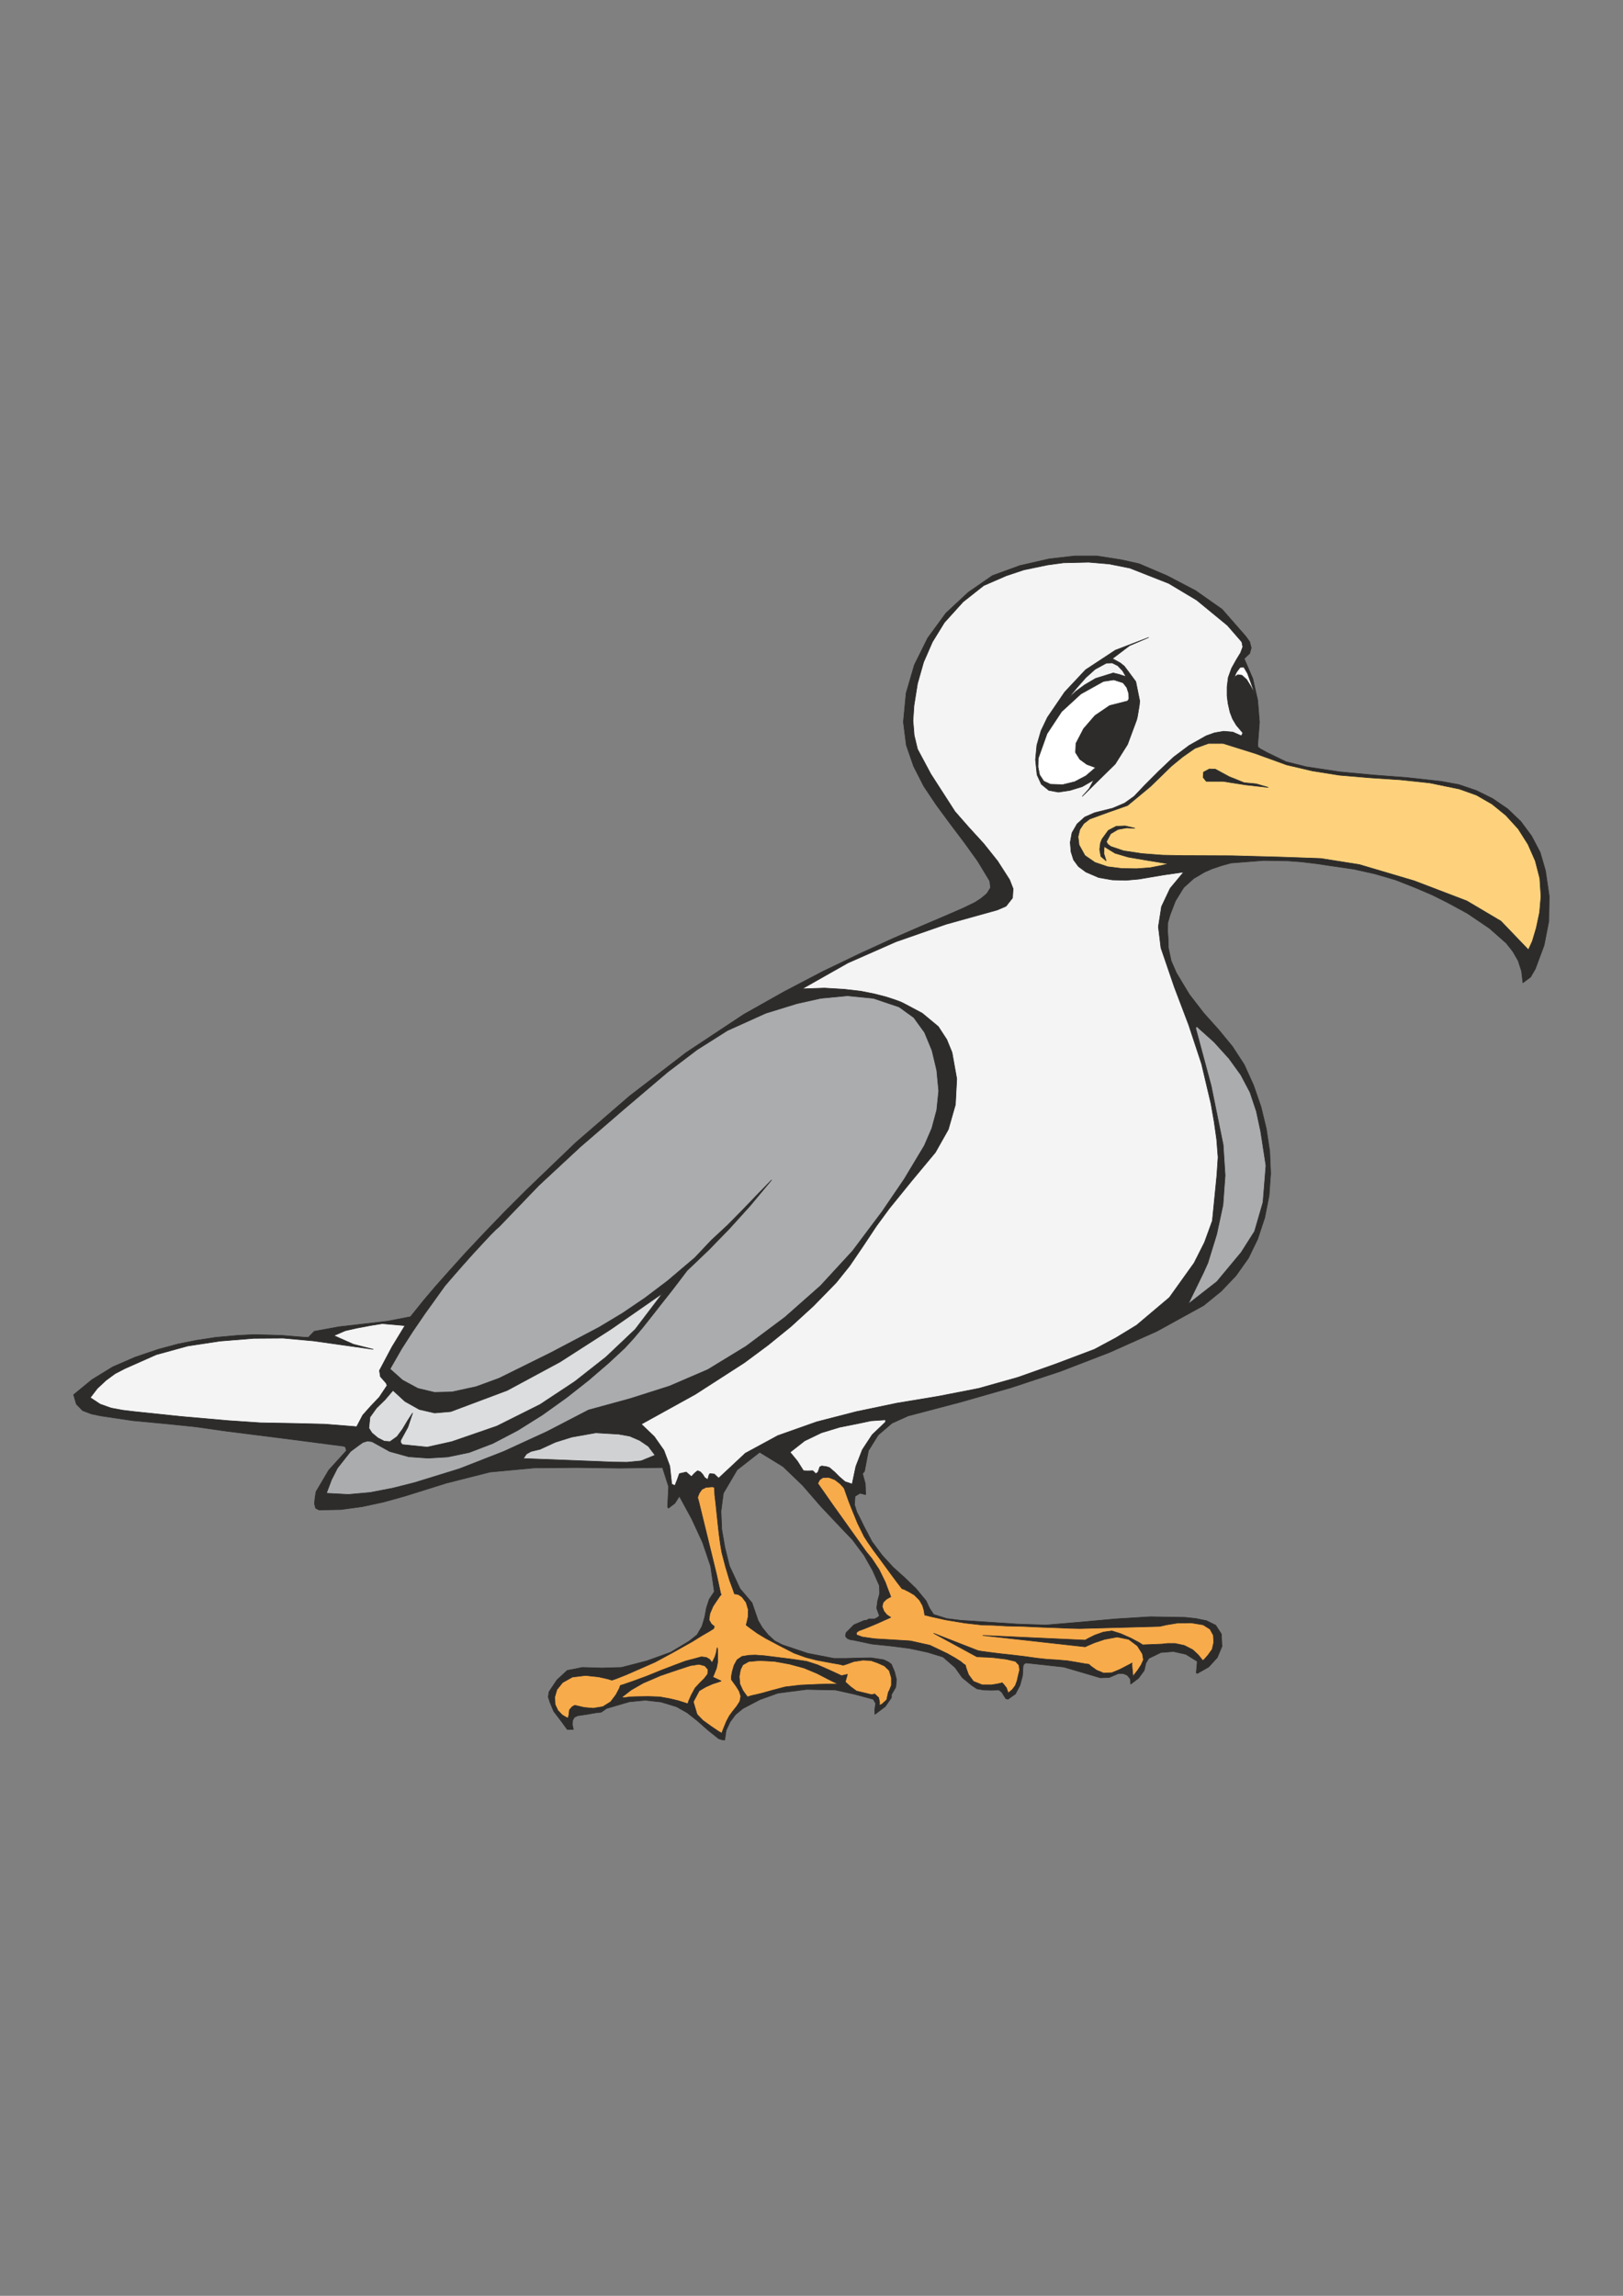
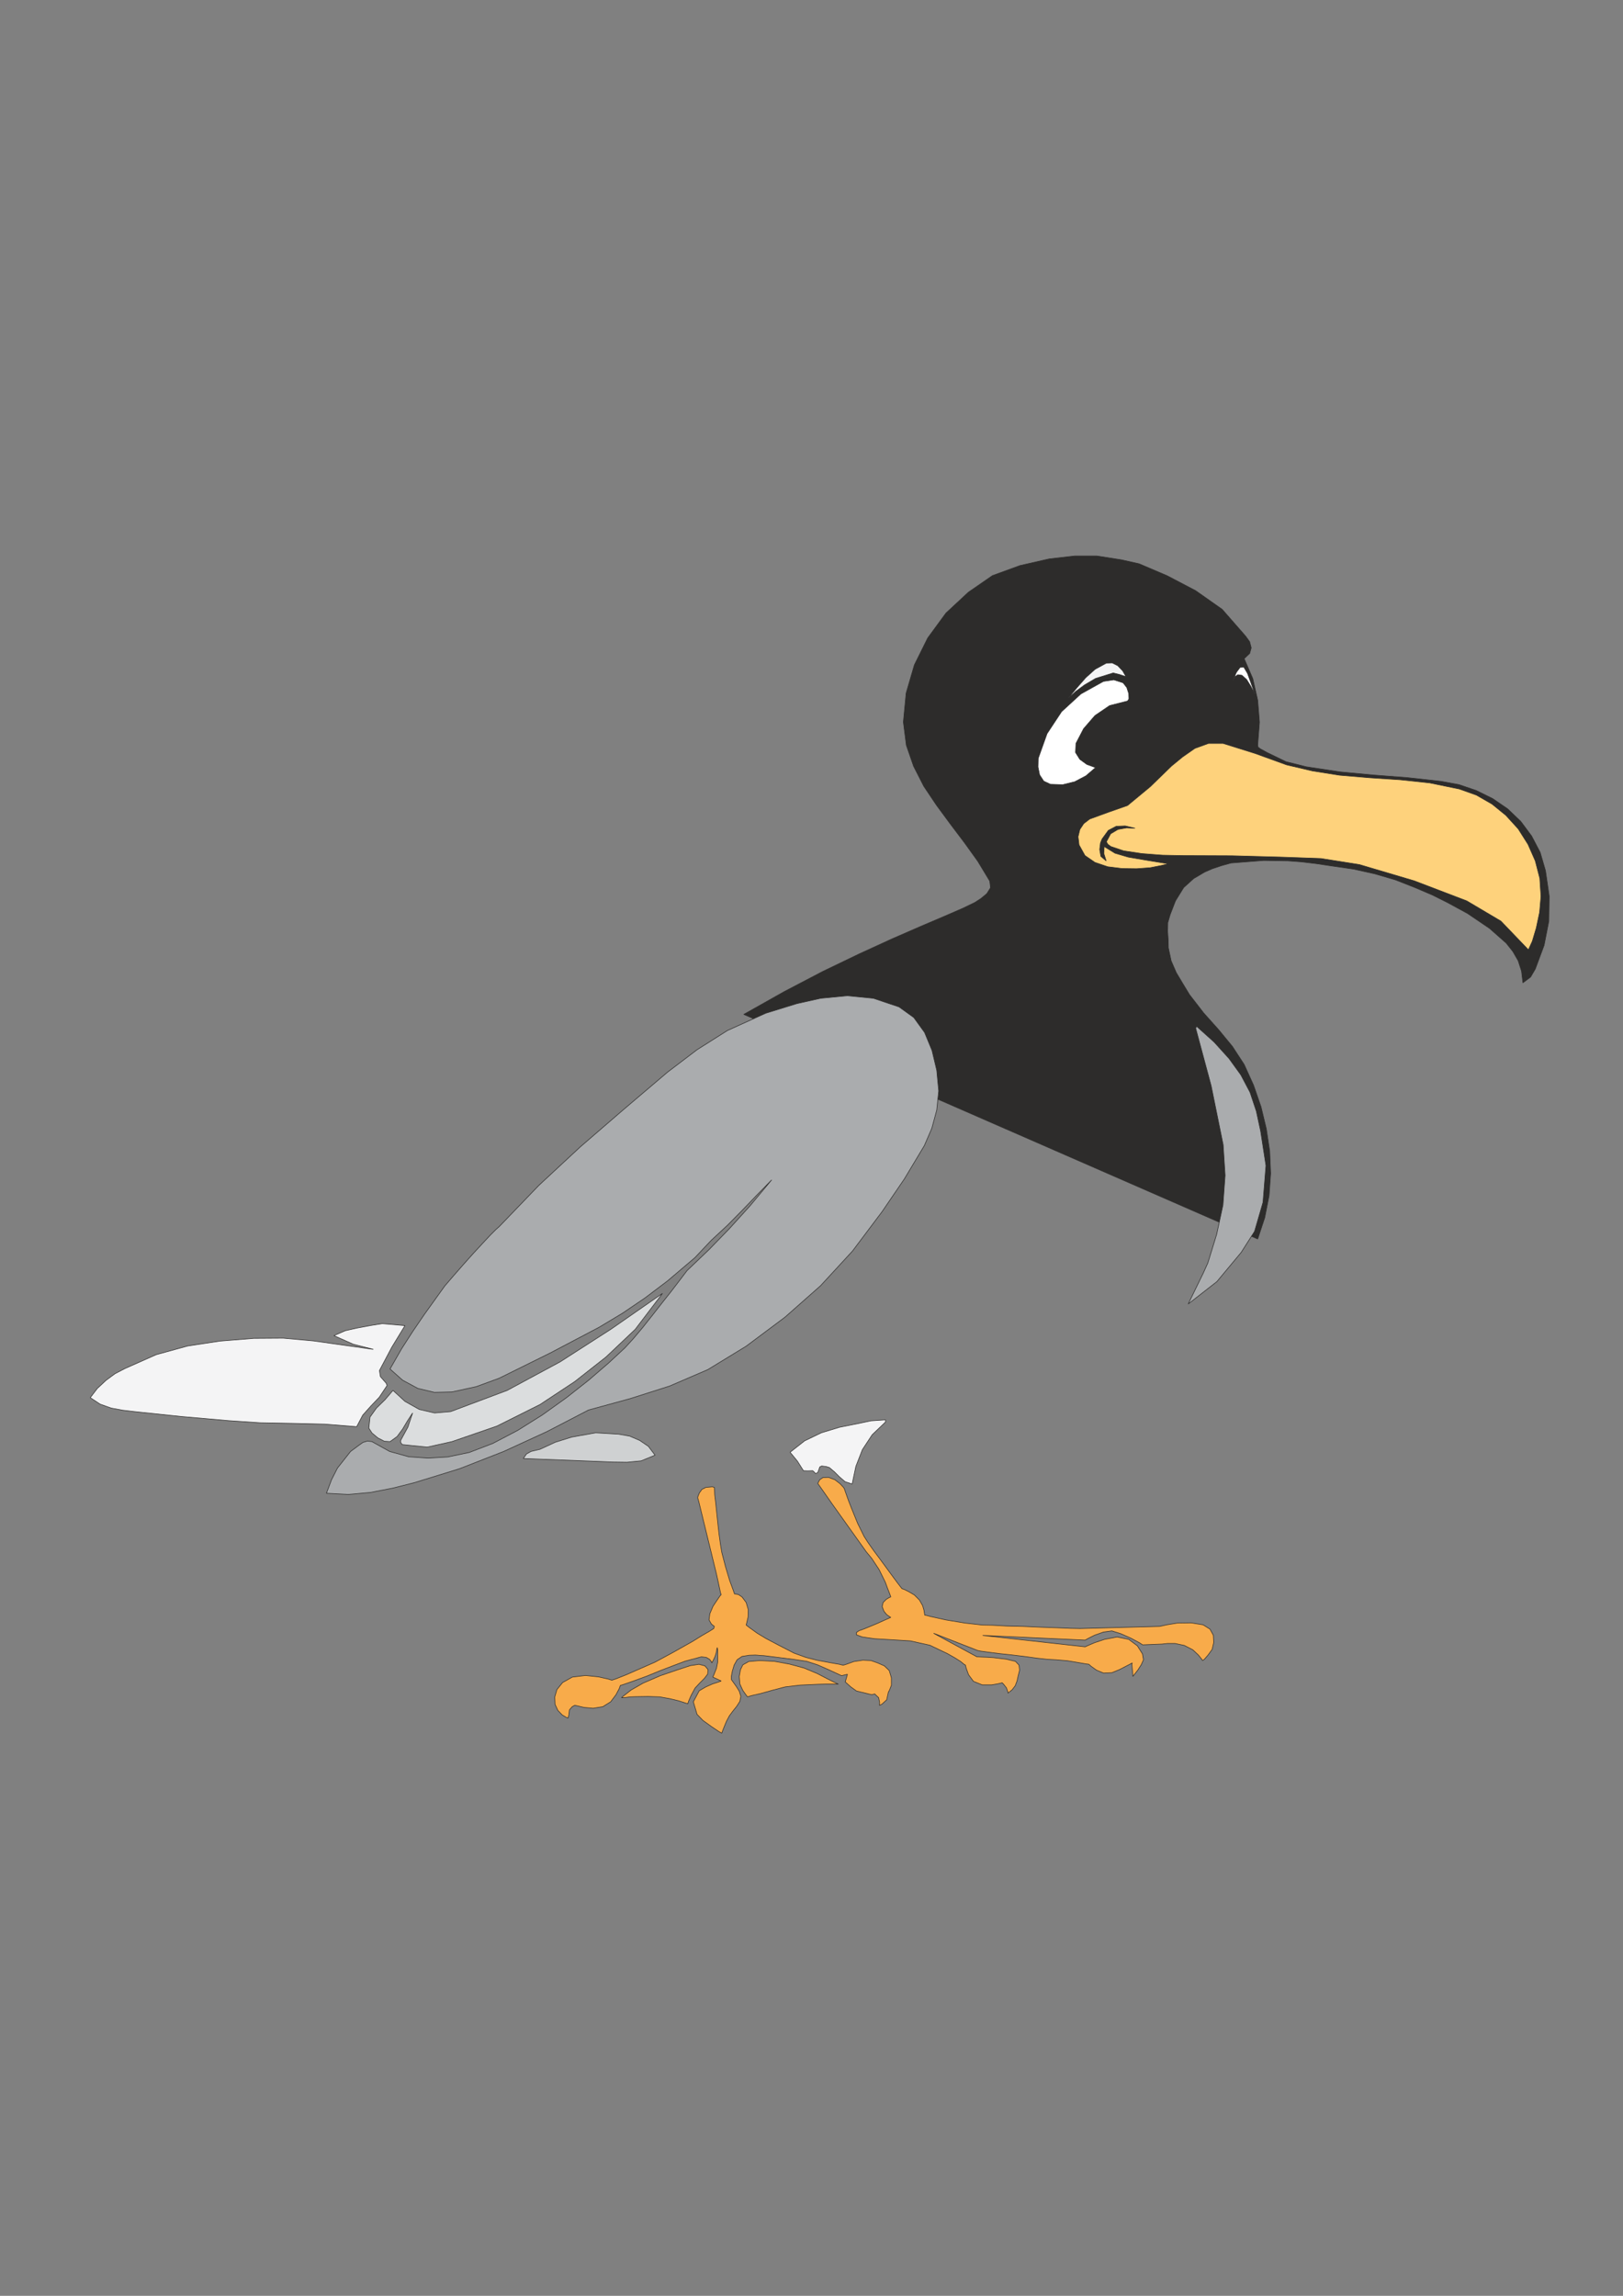
<svg xmlns="http://www.w3.org/2000/svg" height="841.89pt" viewBox="0 0 595.276 841.89" width="595.276pt" version="1.1" id="512c1870-f612-11ea-a016-dcc15c148e23">
  <rect x="0" y="0" width="595.276" height="841.89" fill="#808080" stroke="none" />
  <g>
    <g>
-       <path style="stroke-linejoin:bevel;stroke:#2d2c2b;stroke-width:0.216;stroke-miterlimit:10.433;fill:#2d2c2b;" d="M 461.294,454.353 L 461.294,454.353 457.91,461.337 453.374,467.745 447.902,473.505 441.422,478.761 424.286,488.193 406.862,495.969 388.934,502.881 370.862,508.857 352.214,514.185 333.062,519.225 327.158,521.889 322.118,526.209 318.518,531.969 317.078,539.529 316.358,540.393 316.358,540.393 317.366,544.065 317.51,548.097 315.422,547.593 313.622,548.673 313.622,548.673 313.406,551.769 314.27,554.505 315.566,557.025 316.934,559.833 319.814,565.305 323.558,570.345 327.59,574.737 331.91,578.625 335.942,582.513 339.686,587.049 340.91,589.713 342.422,592.017 347.174,593.529 352.286,594.177 373.022,595.545 383.606,595.905 396.422,594.825 409.094,593.673 421.838,592.881 434.654,593.097 438.614,593.529 442.502,594.321 445.886,595.977 447.974,599.217 448.19,603.753 446.462,607.857 443.294,611.313 439.118,613.689 439.118,613.689 438.758,613.401 438.974,611.169 439.118,609.225 434.942,606.633 430.406,605.625 425.798,605.985 421.334,608.145 420.254,609.945 419.678,612.537 417.59,615.417 414.71,617.577 414.566,615.705 413.486,614.337 411.974,613.689 410.246,613.689 406.862,615.129 403.622,615.273 390.158,611.313 376.334,609.801 375.614,610.161 375.254,610.881 375.254,610.881 375.038,614.481 374.102,618.009 372.446,621.177 369.71,623.121 368.918,622.905 368.198,621.825 367.478,620.601 366.398,619.737 366.398,619.737 363.518,619.809 360.782,619.737 358.334,619.305 356.462,618.081 352.934,615.201 350.27,611.457 345.878,607.641 340.262,605.913 333.566,604.473 326.726,603.609 319.814,602.889 313.046,601.449 313.046,601.449 311.966,601.305 310.814,600.873 310.094,600.009 310.31,598.713 313.19,595.833 316.934,594.249 316.934,594.249 317.798,594.177 318.662,593.673 318.662,593.673 319.742,593.673 320.822,593.673 320.822,593.673 321.902,593.097 322.55,592.521 321.542,589.785 321.902,587.049 322.622,584.385 322.55,581.505 320.102,575.961 316.934,570.345 312.686,564.657 308.078,559.833 301.022,552.345 294.398,544.713 287.198,537.801 278.63,532.545 270.35,539.025 265.31,547.593 264.446,554.217 264.734,560.913 265.886,567.537 267.542,574.233 271.43,582.585 275.822,587.769 278.054,594.249 279.566,596.841 281.726,599.505 284.174,601.737 286.982,603.177 296.198,606.273 305.846,608.145 310.382,608.145 315.062,608.001 319.526,607.929 324.134,608.649 325.934,609.513 326.942,610.305 326.942,610.305 328.094,613.041 328.814,615.921 328.526,618.729 326.942,621.465 326.942,621.465 326.942,622.545 324.71,625.785 320.894,628.665 320.822,627.009 321.182,624.633 320.246,623.121 313.55,621.321 306.422,619.737 295.838,619.521 285.326,620.889 278.702,623.265 272.51,626.505 269.774,628.737 267.758,631.473 266.318,634.569 265.814,638.097 264.95,638.025 263.582,637.593 259.622,634.425 255.878,631.113 252.062,628.089 248.102,625.857 242.414,624.129 236.582,623.481 230.822,624.057 222.47,626.505 220.526,627.873 218.582,628.089 218.582,628.089 215.27,628.665 211.886,629.169 211.886,629.169 210.662,629.745 210.014,630.897 209.942,632.553 210.302,634.209 210.302,634.209 209.15,634.209 208.07,634.209 205.478,630.681 203.102,627.585 202.382,625.857 201.662,624.129 201.086,622.257 201.374,620.385 204.254,616.065 208.07,612.537 210.806,612.033 213.542,611.457 220.742,611.673 227.942,611.457 237.158,609.081 245.942,605.913 252.782,601.809 255.662,599.505 257.462,596.409 258.47,593.025 259.118,589.569 260.126,586.473 261.998,583.665 260.63,574.305 257.678,565.593 253.718,557.025 249.182,548.673 247.526,551.265 245.15,553.065 244.862,552.561 244.862,552.561 245.222,545.145 242.99,538.161 227.294,538.377 211.598,538.161 195.83,538.305 179.702,539.817 163.79,543.849 148.382,548.673 140.606,550.833 132.902,552.489 124.982,553.569 116.99,553.713 115.766,553.065 115.334,551.409 115.55,549.249 115.91,547.017 120.59,539.097 126.998,532.041 126.854,531.033 126.422,530.385 104.822,527.577 83.15,524.841 71.486,523.185 60.11,522.033 48.662,520.953 36.998,519.225 33.542,518.505 30.302,517.281 27.998,514.905 26.99,511.449 33.758,505.905 41.39,501.225 49.526,497.697 58.022,494.817 65.222,492.873 72.062,491.505 79.118,490.425 87.182,489.705 93.014,489.417 98.918,489.561 103.454,489.705 111.302,490.353 113.102,490.425 115.262,488.193 124.334,486.537 133.118,485.529 141.902,484.521 150.542,482.865 155.582,476.601 159.686,471.777 164.798,466.017 170.702,459.465 177.542,452.193 185.102,444.345 193.238,436.209 211.166,419.001 230.894,401.937 251.702,385.953 272.798,371.985 461.294,454.353 461.294,454.353 Z" />
+       <path style="stroke-linejoin:bevel;stroke:#2d2c2b;stroke-width:0.216;stroke-miterlimit:10.433;fill:#2d2c2b;" d="M 461.294,454.353 Z" />
      <path style="stroke-linejoin:bevel;stroke:#2d2c2b;stroke-width:0.216;stroke-miterlimit:10.433;fill:#2d2c2b;" d="M 359.774,329.505 L 361.934,327.705 363.302,325.545 363.014,323.097 358.622,315.825 353.654,308.913 348.542,302.145 343.502,295.305 338.822,288.321 335.078,280.977 332.414,273.273 331.334,264.777 332.342,254.193 335.366,243.825 340.262,233.961 346.958,224.817 355.166,217.185 364.022,211.065 374.102,207.393 384.83,204.945 394.262,203.865 402.254,203.865 411.398,205.305 417.806,206.745 428.102,211.137 438.542,216.609 448.262,223.449 456.83,233.241 456.83,233.241 458.342,235.329 458.918,237.561 458.342,239.649 456.326,241.521 459.494,248.865 461.294,256.785 461.942,264.849 461.294,273.201 461.438,273.993 462.302,274.641 463.526,275.289 464.678,275.937 471.662,279.321 479.15,281.193 491.534,283.065 503.846,284.217 516.158,285.153 528.542,286.521 535.166,287.745 541.502,289.905 547.478,292.857 552.95,296.601 557.774,301.209 561.734,306.537 564.902,312.585 566.846,319.281 568.214,328.641 568.07,337.785 566.342,346.641 563.102,355.353 561.374,358.305 558.566,360.393 558.062,356.145 556.838,352.329 554.894,348.945 552.446,345.849 546.326,340.449 538.262,334.977 530.846,330.945 525.374,328.209 518.966,325.473 511.838,322.665 504.206,320.433 496.43,318.705 488.942,317.625 482.678,316.689 477.206,316.041 472.382,315.681 463.526,315.537 451.502,316.473 448.118,317.409 444.662,318.561 441.854,319.785 437.822,322.161 434.15,325.473 431.126,330.369 429.182,335.409 428.318,338.361 428.246,341.457 428.462,344.625 428.534,347.577 429.542,352.329 431.414,356.649 433.862,360.753 436.31,364.785 441.494,371.481 446.966,377.601 452.006,383.721 456.326,390.345 459.782,397.977 462.518,405.897 464.462,413.961 465.686,422.097 466.046,430.305 465.47,438.441 463.886,446.505 461.294,454.353 272.798,371.985 287.63,363.633 301.814,356.217 315.134,349.809 327.23,344.265 337.814,339.657 346.598,335.913 353.222,333.033 357.542,330.945 359.774,329.505 359.774,329.505 Z" />
-       <path style="stroke-linejoin:bevel;stroke:#2d2c2b;stroke-width:0.216;stroke-miterlimit:10.433;fill:#f4f4f5;" d="M 346.958,338.937 L 328.598,345.345 310.958,353.121 294.182,362.625 302.39,362.337 309.59,362.769 315.782,363.489 320.822,364.497 324.998,365.577 328.094,366.585 330.254,367.377 331.334,367.881 338.246,371.553 344.15,376.449 347.246,381.201 349.19,385.953 350.918,395.601 350.414,405.105 347.822,414.177 343.07,422.601 334.502,432.897 326.15,443.193 321.398,449.673 316.574,456.945 311.678,464.145 306.71,470.337 298.358,478.905 290.078,486.465 281.654,493.305 273.014,499.713 255.014,511.305 235.214,522.249 239.966,526.785 243.494,531.825 245.654,537.585 246.374,544.209 247.526,544.785 248.39,542.625 249.182,540.393 251.702,539.817 253.574,541.473 254.798,540.177 255.878,539.313 256.886,539.745 257.75,540.681 258.47,541.833 259.55,542.553 259.766,541.905 259.982,541.041 260.342,540.393 261.998,540.537 263.582,542.049 273.374,532.905 285.326,526.425 299.582,521.385 314.126,517.641 328.958,514.545 344.15,512.025 358.91,509.145 373.238,505.113 387.278,500.145 401.39,494.817 409.31,490.569 416.87,485.961 428.894,475.809 437.966,463.137 441.782,455.577 444.662,447.657 446.318,430.953 446.75,424.401 446.246,417.849 445.31,411.297 444.158,404.745 440.702,390.129 436.022,375.945 430.694,361.905 425.798,347.577 424.862,339.873 426.014,332.457 429.182,325.761 434.15,319.785 426.662,320.865 417.734,322.377 412.91,322.809 407.942,322.665 402.974,321.801 398.294,319.785 395.558,317.769 393.758,315.321 392.822,312.369 392.534,308.913 393.182,305.385 395.054,302.145 397.862,299.625 401.462,298.041 408.086,296.385 412.478,294.513 416.006,291.993 419.678,288.105 425.006,282.777 430.406,277.665 436.166,273.345 442.43,269.817 445.454,268.737 448.838,268.161 452.15,268.449 455.246,269.817 455.246,269.817 455.534,269.457 455.822,268.737 453.446,265.929 452.078,263.625 451.142,261.177 450.422,258.009 450.062,255.201 450.062,251.889 450.494,248.433 451.718,245.049 453.446,241.953 455.03,239.361 455.822,237.201 455.462,235.401 450.206,229.353 438.902,220.065 428.678,213.945 414.422,208.329 406.862,206.817 399.302,206.169 390.014,206.385 384.182,207.177 375.542,208.977 369.062,211.137 360.782,214.737 353.222,220.713 346.382,228.273 341.99,235.401 338.75,242.817 336.518,250.665 335.222,258.801 334.862,264.273 335.294,269.601 336.518,274.713 341.414,283.857 350.27,297.609 355.382,303.441 360.782,309.345 365.894,315.753 370.286,322.593 371.582,325.905 371.366,329.289 368.99,332.313 365.822,333.681 346.958,338.937 346.958,338.937 Z" />
-       <path style="stroke-linejoin:bevel;stroke:#2d2c2b;stroke-width:0.216;stroke-miterlimit:10.433;fill:#2d2c2b;" d="M 413.558,272.985 L 409.022,280.185 396.926,292.065 399.446,289.257 401.174,286.017 396.926,288.465 392.462,289.833 388.214,290.481 384.686,289.833 381.95,287.601 380.366,284.145 379.79,278.601 380.294,273.273 381.806,268.017 384.182,263.049 390.518,253.761 398.15,245.625 409.094,238.425 421.334,233.745 414.278,236.769 408.014,241.521 410.894,243.105 412.406,244.329 416.582,249.945 418.022,257.073 417.878,258.585 417.518,260.817 417.158,262.905 416.87,264.057 413.558,272.985 413.558,272.985 Z" />
      <path style="stroke-linejoin:bevel;stroke:#2d2c2b;stroke-width:0.216;stroke-miterlimit:10.433;fill:#ffffff;" d="M 396.422,254.481 L 389.366,260.961 384.038,269.025 380.798,278.097 380.726,281.265 381.302,284.145 382.814,286.449 385.262,287.601 389.798,287.745 394.19,286.665 398.294,284.505 401.822,281.481 398.654,280.329 396.062,278.457 394.478,275.937 394.622,272.625 397.43,267.225 401.606,262.401 407.006,258.729 413.558,257.073 414.062,256.281 413.99,254.337 413.27,252.105 411.902,250.377 408.518,249.297 404.702,249.873 396.422,254.481 396.422,254.481 Z" />
      <path style="stroke-linejoin:bevel;stroke:#2d2c2b;stroke-width:0.216;stroke-miterlimit:10.433;fill:#fed27c;" d="M 421.91,288.465 L 413.558,295.377 406.574,297.825 399.662,300.345 397.502,302.001 396.062,304.161 395.414,306.825 395.774,309.849 397.934,313.737 401.606,316.257 406.286,317.841 411.542,318.489 416.87,318.561 421.838,318.201 425.87,317.409 428.534,316.761 420.182,315.393 413.846,314.313 408.95,312.873 404.99,310.425 404.846,312.945 405.71,315.681 403.766,314.025 403.334,311.505 403.622,309.129 404.198,307.689 406.502,304.521 409.382,303.009 412.694,302.865 416.294,303.729 413.198,303.585 410.03,304.161 407.366,305.745 405.782,308.697 406.358,309.633 407.438,310.425 407.438,310.425 412.118,312.009 418.814,313.017 426.302,313.593 433.574,313.737 451.862,313.809 470.222,314.313 484.478,314.817 498.59,317.049 518.75,323.025 537.974,330.369 550.502,337.785 560.582,348.297 562.022,345.129 563.462,340.305 564.686,334.545 565.19,328.713 564.758,322.089 563.102,315.681 560.438,309.633 556.838,303.945 552.302,298.977 547.262,294.873 541.502,291.561 535.238,289.329 524.366,287.097 513.494,285.945 502.55,285.225 491.39,284.289 481.382,282.705 471.878,280.473 460.358,276.297 448.622,272.625 443.222,272.625 438.254,274.425 433.718,277.593 429.686,280.905 421.91,288.465 421.91,288.465 Z" />
      <path style="stroke-linejoin:bevel;stroke:#2d2c2b;stroke-width:0.216;stroke-miterlimit:10.433;fill:#aaacae;" d="M 341.846,385.233 L 339.11,378.609 335.15,373.137 329.75,369.249 320.318,366.081 310.742,365.145 301.022,366.081 292.31,368.025 280.862,371.553 266.822,377.889 255.662,384.945 244.862,393.153 228.59,406.977 212.822,420.585 197.63,434.697 183.086,449.817 183.086,449.817 181.934,450.825 179.774,452.985 176.822,456.153 173.366,459.897 169.766,463.929 166.238,467.961 163.142,471.561 155.654,482.001 151.334,488.337 147.302,494.601 143.054,502.017 147.662,506.121 153.278,509.145 159.326,510.585 165.734,510.441 174.662,508.497 183.086,505.401 201.878,496.113 219.662,486.753 228.302,481.569 236.582,475.953 244.862,469.689 254.87,461.193 260.846,454.857 266.894,449.241 272.15,443.913 277.334,438.513 283.022,432.681 275.102,442.185 267.542,450.537 259.982,458.313 251.99,465.945 249.038,469.833 246.23,473.505 242.918,477.681 239.318,482.289 235.718,486.825 232.262,490.929 229.166,494.313 223.19,499.857 215.918,506.121 207.782,512.529 198.926,518.865 189.854,524.553 180.782,529.305 172.142,532.617 164.222,534.273 157.022,534.705 149.894,534.201 142.91,532.257 136.43,528.657 134.774,528.441 133.118,528.945 131.678,529.953 128.582,532.257 123.758,538.377 121.598,542.625 119.726,547.593 127.79,548.025 135.782,547.305 143.99,545.721 151.982,543.705 168.542,538.593 184.742,532.257 200.582,524.985 215.846,517.065 231.11,512.889 245.582,508.281 259.622,502.233 273.662,493.665 287.918,483.009 300.95,471.489 312.686,458.745 323.558,444.273 331.694,432.321 339.038,420.081 341.774,413.745 343.574,407.049 344.294,400.065 343.574,392.505 341.846,385.233 341.846,385.233 Z" />
      <path style="stroke-linejoin:bevel;stroke:#2d2c2b;stroke-width:0.216;stroke-miterlimit:10.433;fill:#aaacae;" d="M 445.31,382.137 L 438.902,376.377 438.542,377.025 438.542,377.025 444.23,398.193 448.622,419.793 449.342,431.025 448.55,441.897 446.246,452.625 443.006,463.137 443.006,463.137 441.35,466.809 435.806,478.185 446.318,469.977 455.246,459.249 460.142,451.545 463.238,440.889 464.318,427.425 462.374,414.825 460.79,407.481 458.486,400.569 455.102,394.161 450.782,388.185 445.31,382.137 445.31,382.137 Z" />
-       <path style="stroke-linejoin:bevel;stroke:#2d2c2b;stroke-width:0.216;stroke-miterlimit:10.433;fill:#2d2c2b;" d="M 445.31,286.521 L 442.43,286.521 441.278,285.081 441.422,283.137 443.582,281.985 445.742,282.057 450.782,284.793 456.326,287.025 460.79,287.457 465.182,288.753 456.83,287.817 448.622,286.521 445.31,286.521 445.31,286.521 Z" />
      <path style="stroke-linejoin:bevel;stroke:#2d2c2b;stroke-width:0.216;stroke-miterlimit:10.433;fill:#dbddde;" d="M 210.806,506.625 L 222.254,497.625 232.982,487.473 242.99,474.297 224.126,487.401 205.406,499.425 186.038,509.865 165.302,517.641 159.398,518.145 153.782,516.849 148.526,513.897 144.134,509.865 141.254,513.249 138.086,516.345 135.71,519.657 135.278,523.689 136.43,525.489 138.59,527.289 140.966,528.513 143.054,528.657 145.646,526.785 147.662,524.049 149.462,521.025 151.334,518.145 149.606,523.329 146.942,528.225 146.942,528.225 146.942,528.945 147.518,529.737 156.662,530.673 165.734,528.657 182.222,522.969 198.062,515.049 210.806,506.625 210.806,506.625 Z" />
      <path style="stroke-linejoin:bevel;stroke:#2d2c2b;stroke-width:0.216;stroke-miterlimit:10.433;fill:#cfd1d2;" d="M 224.702,536.145 L 229.958,536.217 235.142,535.713 240.254,533.625 237.806,530.385 234.638,528.225 230.966,526.641 226.934,525.921 218.51,525.417 209.654,527.001 203.678,528.873 198.062,531.465 196.55,531.825 194.75,532.257 193.094,533.193 191.942,534.849 219.662,535.929 224.702,536.145 224.702,536.145 Z" />
      <path style="stroke-linejoin:bevel;stroke:#2d2c2b;stroke-width:0.216;stroke-miterlimit:10.433;fill:#f4f4f5;" d="M 95.39,521.745 L 107.198,521.961 119.15,522.249 130.814,523.185 133.046,518.937 135.998,515.625 139.094,512.385 141.974,508.065 141.614,507.201 139.526,504.825 139.166,502.593 143.702,494.025 148.526,486.105 140.174,485.385 135.71,486.105 130.742,487.041 126.638,487.977 122.462,489.777 129.59,492.945 136.934,494.817 126.206,493.305 114.974,491.721 103.886,490.713 93.086,490.785 80.63,491.793 68.822,493.593 57.302,496.761 45.782,501.873 42.182,503.745 38.87,506.193 35.702,509.145 33.11,512.529 36.71,514.905 40.742,516.345 44.99,517.137 49.238,517.641 66.446,519.441 83.654,520.953 95.39,521.745 95.39,521.745 Z" />
      <path style="stroke-linejoin:bevel;stroke:#2d2c2b;stroke-width:0.216;stroke-miterlimit:10.433;fill:#f4f4f5;" d="M 314.702,522.033 L 307.862,523.401 301.238,525.417 295.118,528.369 289.79,532.545 292.454,535.785 294.686,539.313 296.198,539.385 298.07,539.313 298.646,539.817 299.15,540.393 299.942,539.961 300.302,539.025 300.662,537.945 301.382,537.585 303.038,537.801 304.19,538.161 306.062,539.745 307.862,541.545 309.95,543.345 312.542,544.209 313.91,537.729 316.286,531.609 319.886,526.137 324.782,521.457 324.782,520.665 319.454,521.025 314.702,522.033 314.702,522.033 Z" />
      <path style="stroke-linejoin:bevel;stroke:#2d2c2b;stroke-width:0.216;stroke-miterlimit:10.433;fill:#f4f4f5;" d="M 411.758,245.985 L 409.958,244.113 407.942,243.105 405.782,243.177 401.678,245.409 398.222,248.505 395.054,252.105 391.886,255.921 392.462,255.489 394.478,253.617 397.79,251.169 401.822,248.793 408.302,246.777 410.606,247.353 412.982,248.145 411.758,245.985 411.758,245.985 Z" />
      <path style="stroke-linejoin:bevel;stroke:#2d2c2b;stroke-width:0.216;stroke-miterlimit:10.433;fill:#ffffff;" d="M 452.438,249.225 L 452.942,248.145 454.022,247.425 455.534,247.641 457.262,249.225 458.774,251.673 459.854,253.761 460.214,254.625 459.854,253.329 458.774,250.305 457.55,246.921 456.182,244.617 454.814,244.761 453.518,246.489 452.582,248.577 452.294,249.585 452.438,249.225 452.438,249.225 Z" />
      <path style="stroke-linejoin:bevel;stroke:#2d2c2b;stroke-width:0.216;stroke-miterlimit:10.433;fill:#f8ab4a;" d="M 255.878,549.249 L 256.022,548.673 256.526,547.449 257.462,546.153 258.902,545.433 261.278,545.217 261.998,545.433 261.998,545.433 262.07,546.153 262.142,548.097 262.502,551.121 263.294,558.681 263.726,562.569 264.23,566.241 264.734,569.265 264.734,569.265 266.102,574.521 267.614,579.561 268.91,583.089 269.414,584.529 269.414,584.529 269.846,584.529 270.854,584.745 272.15,585.609 273.662,587.625 274.454,590.289 274.382,592.953 273.878,595.113 273.662,595.905 273.662,595.905 274.958,596.913 277.766,598.929 280.862,600.801 285.902,603.465 291.23,606.201 295.622,607.785 299.582,608.793 304.19,609.657 306.206,610.017 307.862,610.305 309.014,610.593 309.446,610.593 309.446,610.593 310.598,610.233 313.19,609.297 316.502,608.793 319.454,608.937 321.902,609.801 324.35,610.881 326.15,612.609 326.942,615.273 326.942,618.009 326.078,620.169 325.862,620.385 325.862,620.385 325.214,623.337 323.486,624.921 322.55,625.353 322.622,624.273 322.262,622.545 321.254,621.609 320.822,621.177 320.822,621.177 319.742,621.465 314.126,620.097 312.038,618.585 310.598,617.289 310.022,616.785 310.022,616.785 310.814,613.977 308.654,614.481 303.974,612.321 299.87,610.521 295.838,609.225 291.014,608.505 282.446,607.425 280.142,607.137 278.63,607.065 278.054,606.993 278.054,606.993 277.046,606.921 274.814,606.993 272.15,607.425 270.35,608.649 269.27,610.593 268.622,612.753 268.262,614.625 268.262,615.921 268.982,616.929 270.062,618.441 271.142,620.169 271.718,622.041 271.358,623.913 270.206,625.713 268.766,627.513 267.542,629.169 266.462,631.185 265.598,633.273 264.95,634.929 264.734,635.577 263.582,634.929 260.918,633.129 257.822,630.897 255.662,628.665 254.294,624.057 256.454,620.025 258.758,618.657 261.35,617.505 263.582,616.785 264.518,616.425 264.518,616.425 261.422,614.985 261.422,614.985 261.782,614.265 262.79,611.745 263.222,609.513 263.222,607.065 263.222,605.049 263.078,604.185 262.934,604.617 262.79,605.625 262.502,606.705 262.214,607.569 262.214,607.569 261.566,608.937 261.062,609.801 261.062,609.801 260.918,609.369 260.27,608.505 259.046,607.785 257.246,607.569 251.342,609.153 247.31,610.665 242.414,612.537 237.302,614.625 232.406,616.425 228.878,617.649 227.51,618.081 227.51,618.081 227.15,619.161 225.926,621.465 223.982,624.057 221.102,625.857 217.574,626.433 214.262,626.145 211.814,625.569 210.806,625.353 210.806,625.353 209.87,625.857 208.862,627.009 208.646,628.881 208.358,630.033 207.638,629.745 206.198,628.881 204.614,627.225 203.606,625.065 203.462,622.329 204.254,619.593 206.342,617.001 209.942,614.985 214.766,614.409 219.518,614.913 223.046,615.705 224.414,616.137 225.926,615.633 229.742,614.121 240.254,609.513 240.254,609.513 246.662,606.057 254.078,601.881 257.318,599.865 260.054,598.281 261.782,597.201 261.998,596.409 260.918,595.545 260.054,594.033 260.342,591.801 261.494,589.065 262.934,586.905 264.014,585.321 264.518,584.745 264.518,584.745 264.302,584.241 263.942,582.585 263.438,580.209 262.79,577.257 256.814,552.777 256.382,550.977 256.022,549.681 255.878,549.249 255.878,549.249 Z" />
      <path style="stroke-linejoin:bevel;stroke:#2d2c2b;stroke-width:0.216;stroke-miterlimit:10.433;fill:#f8ab4a;" d="M 274.166,622.257 L 273.662,621.609 272.438,619.881 271.358,617.505 271.142,614.769 271.574,612.321 272.438,610.521 274.598,609.297 278.63,608.937 284.03,609.225 289.574,610.233 294.902,611.673 299.726,613.689 303.47,615.633 305.774,616.785 307.142,617.433 307.502,617.577 306.926,617.577 305.27,617.577 302.822,617.577 299.942,617.649 293.606,617.937 288.062,618.585 283.382,619.809 278.99,621.033 275.534,621.825 274.166,622.257 274.166,622.257 Z" />
      <path style="stroke-linejoin:bevel;stroke:#2d2c2b;stroke-width:0.216;stroke-miterlimit:10.433;fill:#f8ab4a;" d="M 228.878,621.753 L 231.47,619.737 235.862,617.217 242.198,614.481 248.534,612.321 253.142,610.809 256.382,610.305 258.542,610.881 259.694,612.249 259.55,613.905 258.398,615.417 256.742,617.073 254.942,619.017 253.502,621.681 252.566,623.841 252.278,624.777 251.342,624.489 248.894,623.697 245.582,622.905 241.982,622.257 237.734,622.113 233.198,622.185 231.182,622.257 229.598,622.473 228.374,622.545 227.942,622.545 228.878,621.753 228.878,621.753 Z" />
      <path style="stroke-linejoin:bevel;stroke:#2d2c2b;stroke-width:0.216;stroke-miterlimit:10.433;fill:#f8ab4a;" d="M 299.942,543.993 L 300.662,545.001 302.534,547.665 305.198,551.481 308.438,556.017 311.822,560.769 315.062,565.305 317.726,569.049 319.742,571.497 322.406,575.529 324.71,580.209 325.502,582.369 326.15,584.025 326.582,585.177 326.726,585.609 326.726,585.609 326.15,585.825 325.07,586.473 323.918,587.625 323.558,589.137 324.206,590.865 325.214,592.089 326.222,592.809 326.726,593.097 326.726,593.097 325.934,593.457 324.134,594.249 321.758,595.329 319.166,596.409 316.862,597.345 315.062,597.993 314.126,598.641 314.126,599.505 316.286,600.297 320.822,600.945 326.942,601.305 333.926,601.737 341.054,603.321 347.534,606.417 350.198,607.929 352.358,609.297 353.582,610.305 354.086,610.593 354.086,610.593 354.374,611.745 355.238,614.121 357.038,616.569 360.278,617.865 363.662,617.865 365.822,617.505 367.118,617.217 367.55,617.073 367.55,617.073 368.054,617.577 369.134,618.945 369.134,618.945 369.638,620.385 369.71,620.889 370.142,620.529 371.222,619.665 372.374,618.153 373.022,616.425 373.022,616.425 373.454,614.481 373.958,612.465 373.742,610.593 372.446,609.225 369.062,608.433 364.382,607.857 362.078,607.713 360.134,607.641 358.838,607.569 358.334,607.569 358.334,607.569 342.422,598.929 358.622,605.265 358.622,605.265 359.63,605.481 362.294,605.841 366.182,606.345 370.862,606.849 375.686,607.425 380.366,608.073 384.326,608.505 387.134,608.649 387.134,608.649 391.454,609.009 395.342,609.657 398.222,610.161 399.374,610.305 399.374,610.305 400.166,611.025 402.182,612.465 404.774,613.545 407.798,613.401 410.606,612.249 412.982,611.025 414.638,610.161 415.286,609.801 415.286,609.801 415.142,610.233 415.286,612.033 415.286,612.033 415.502,614.121 415.502,614.769 416.006,614.121 417.302,612.465 418.598,610.449 419.39,608.649 419.39,608.649 419.03,606.489 417.158,603.537 413.99,601.161 409.742,600.297 409.742,600.297 405.134,601.161 401.462,602.385 398.942,603.465 398.006,603.897 398.006,603.897 360.422,599.721 360.422,599.721 398.006,601.449 398.006,601.449 399.014,600.873 401.462,599.649 404.702,598.497 407.798,598.065 407.798,598.065 411.038,599.073 414.782,600.729 417.878,602.385 419.102,603.177 426.23,602.889 428.174,602.673 430.982,602.673 434.366,603.393 437.462,604.977 439.478,606.849 440.702,608.361 441.062,608.937 441.71,608.505 443.078,606.921 444.59,604.833 445.166,602.313 445.022,599.649 443.798,597.417 441.278,595.833 436.886,595.113 431.846,595.185 427.886,595.833 425.366,596.409 396.134,597.201 392.678,597.129 387.638,596.913 381.59,596.697 375.182,596.409 369.062,596.265 364.022,595.977 360.278,595.905 360.278,595.905 353.942,595.185 346.958,594.033 341.414,592.809 339.758,592.377 339.182,592.305 339.11,591.873 338.894,590.505 338.39,588.777 337.238,586.761 335.366,584.889 333.278,583.665 331.55,582.801 330.83,582.585 330.83,582.585 330.326,581.937 329.102,580.353 327.23,577.833 325.07,574.881 322.694,571.641 320.39,568.545 318.374,565.665 316.934,563.433 314.558,558.609 312.182,552.777 311.174,550.185 310.382,547.953 309.878,546.513 309.662,545.865 309.662,545.865 309.302,545.361 308.078,544.065 306.206,542.625 303.902,541.761 301.814,541.833 300.662,542.625 300.158,543.561 299.942,543.993 299.942,543.993 Z" />
    </g>
  </g>
  <g>
</g>
  <g>
</g>
  <g>
</g>
</svg>